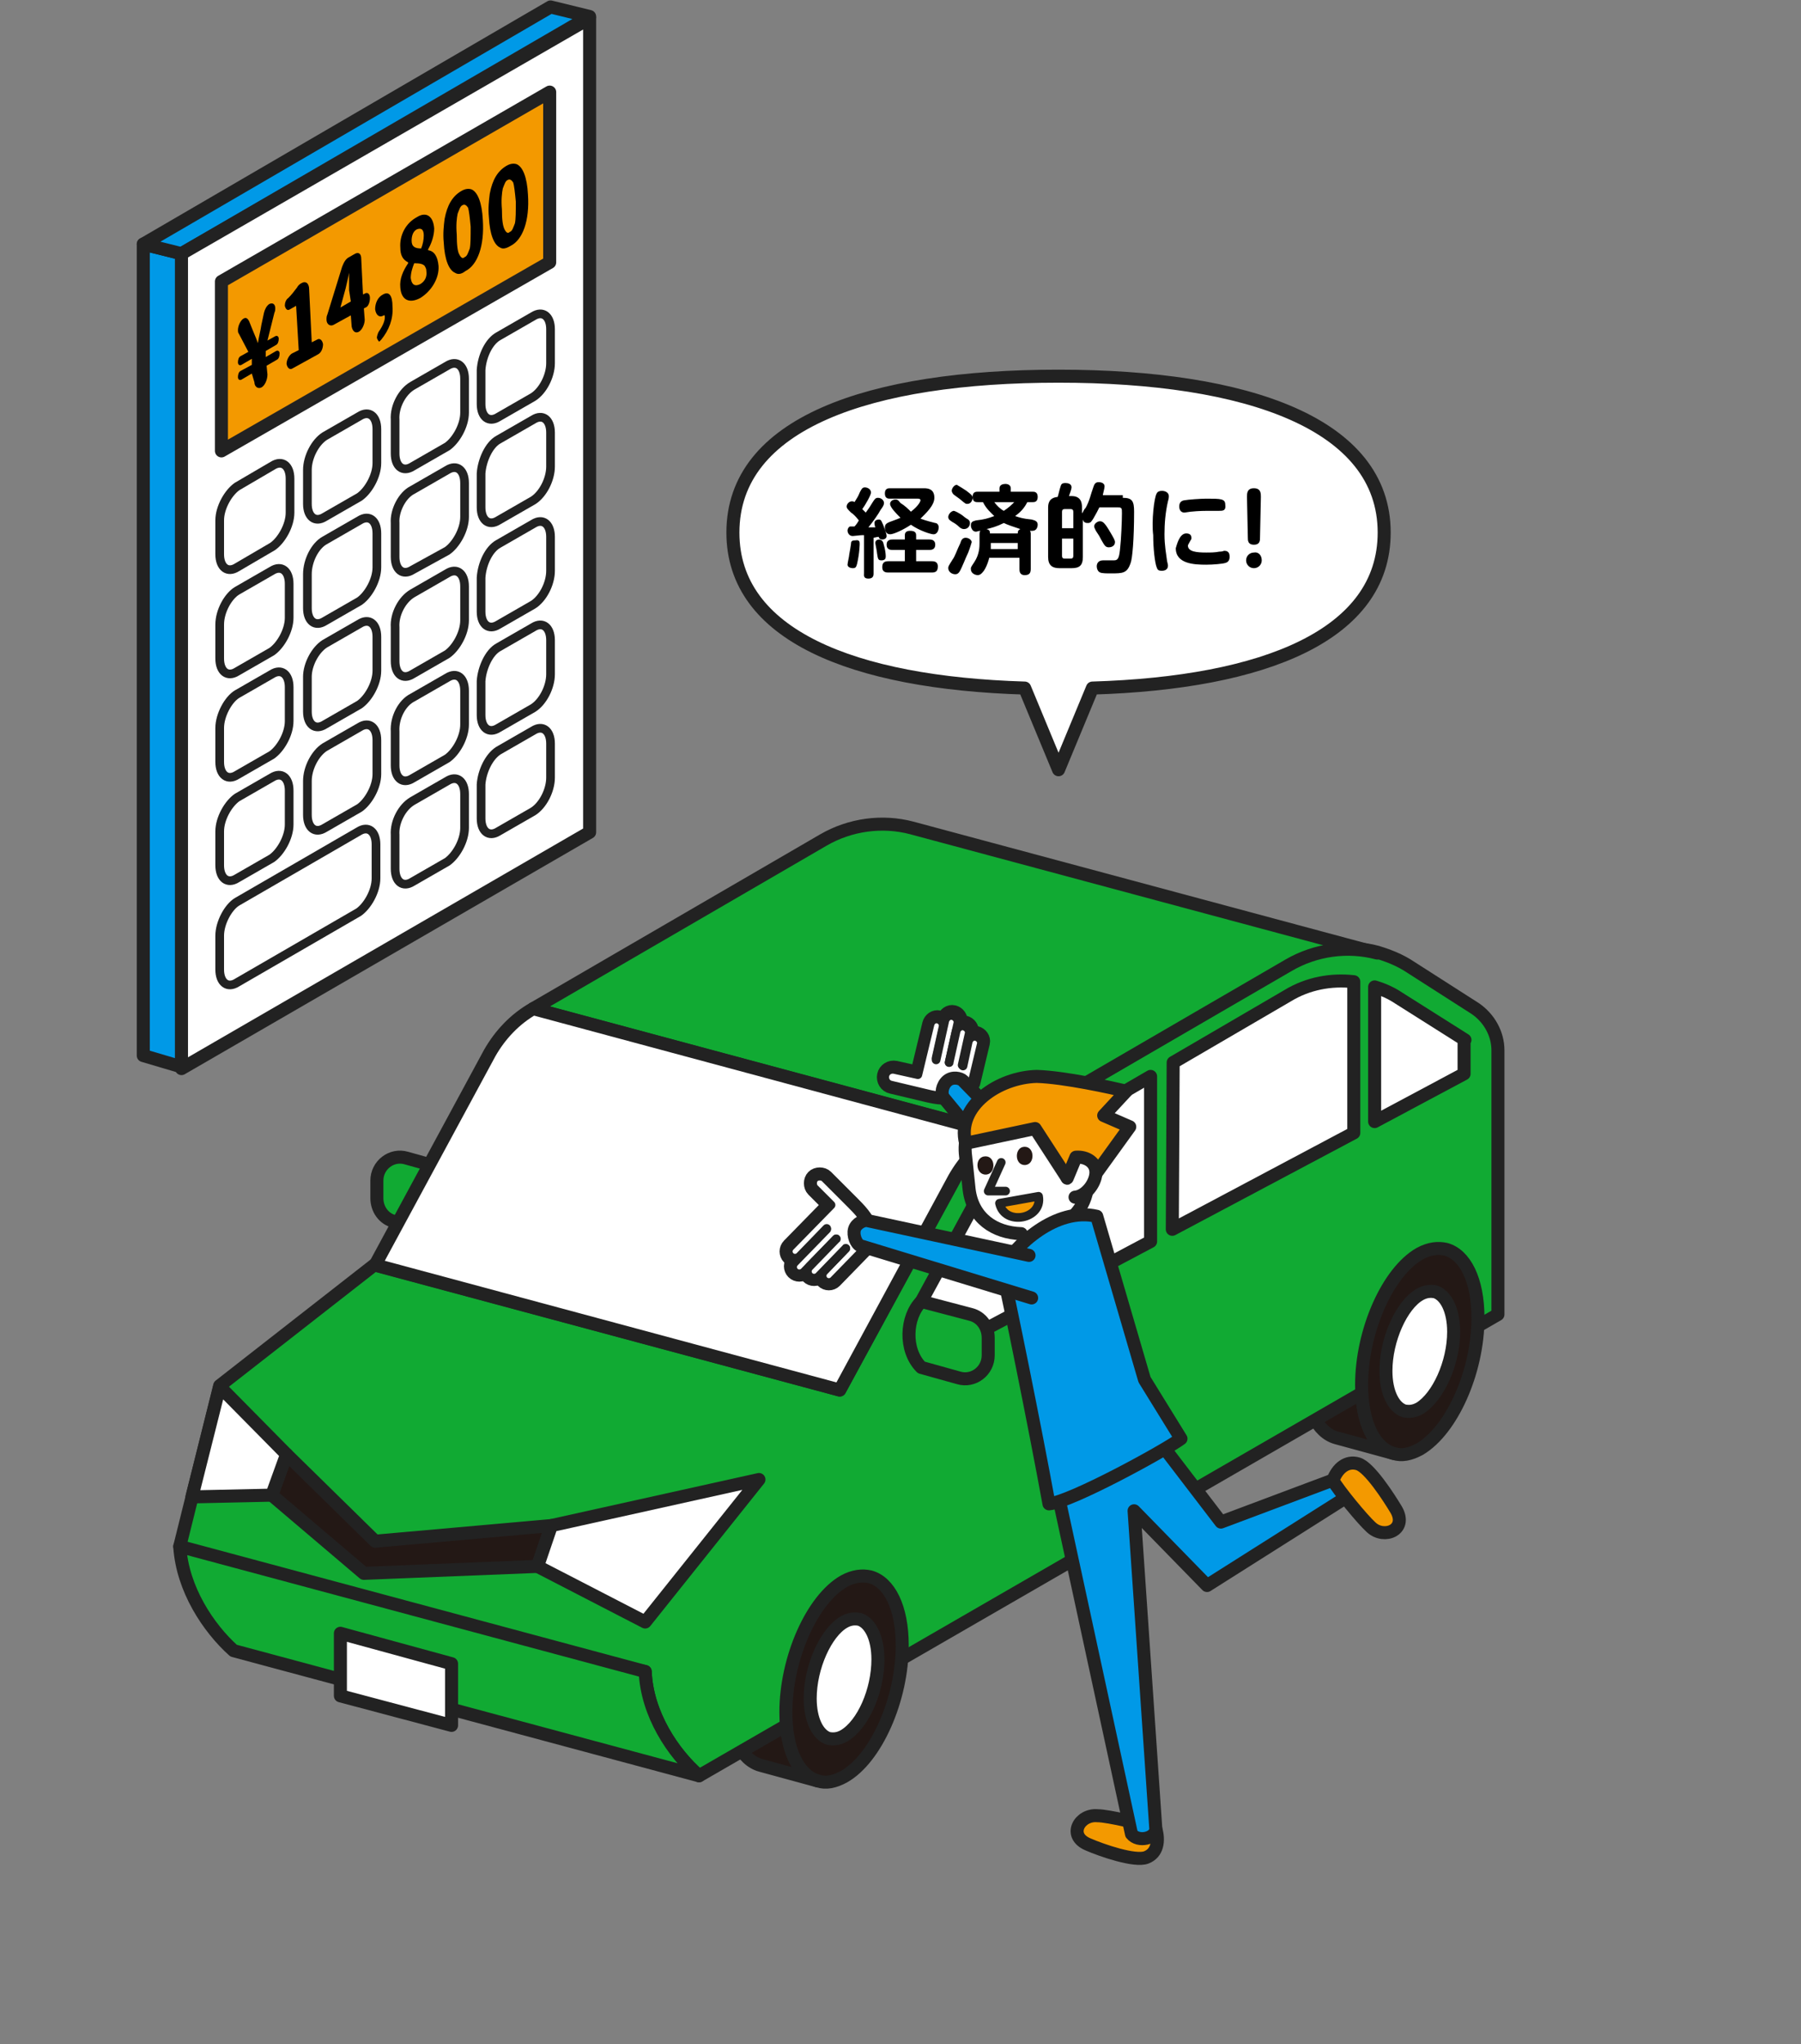
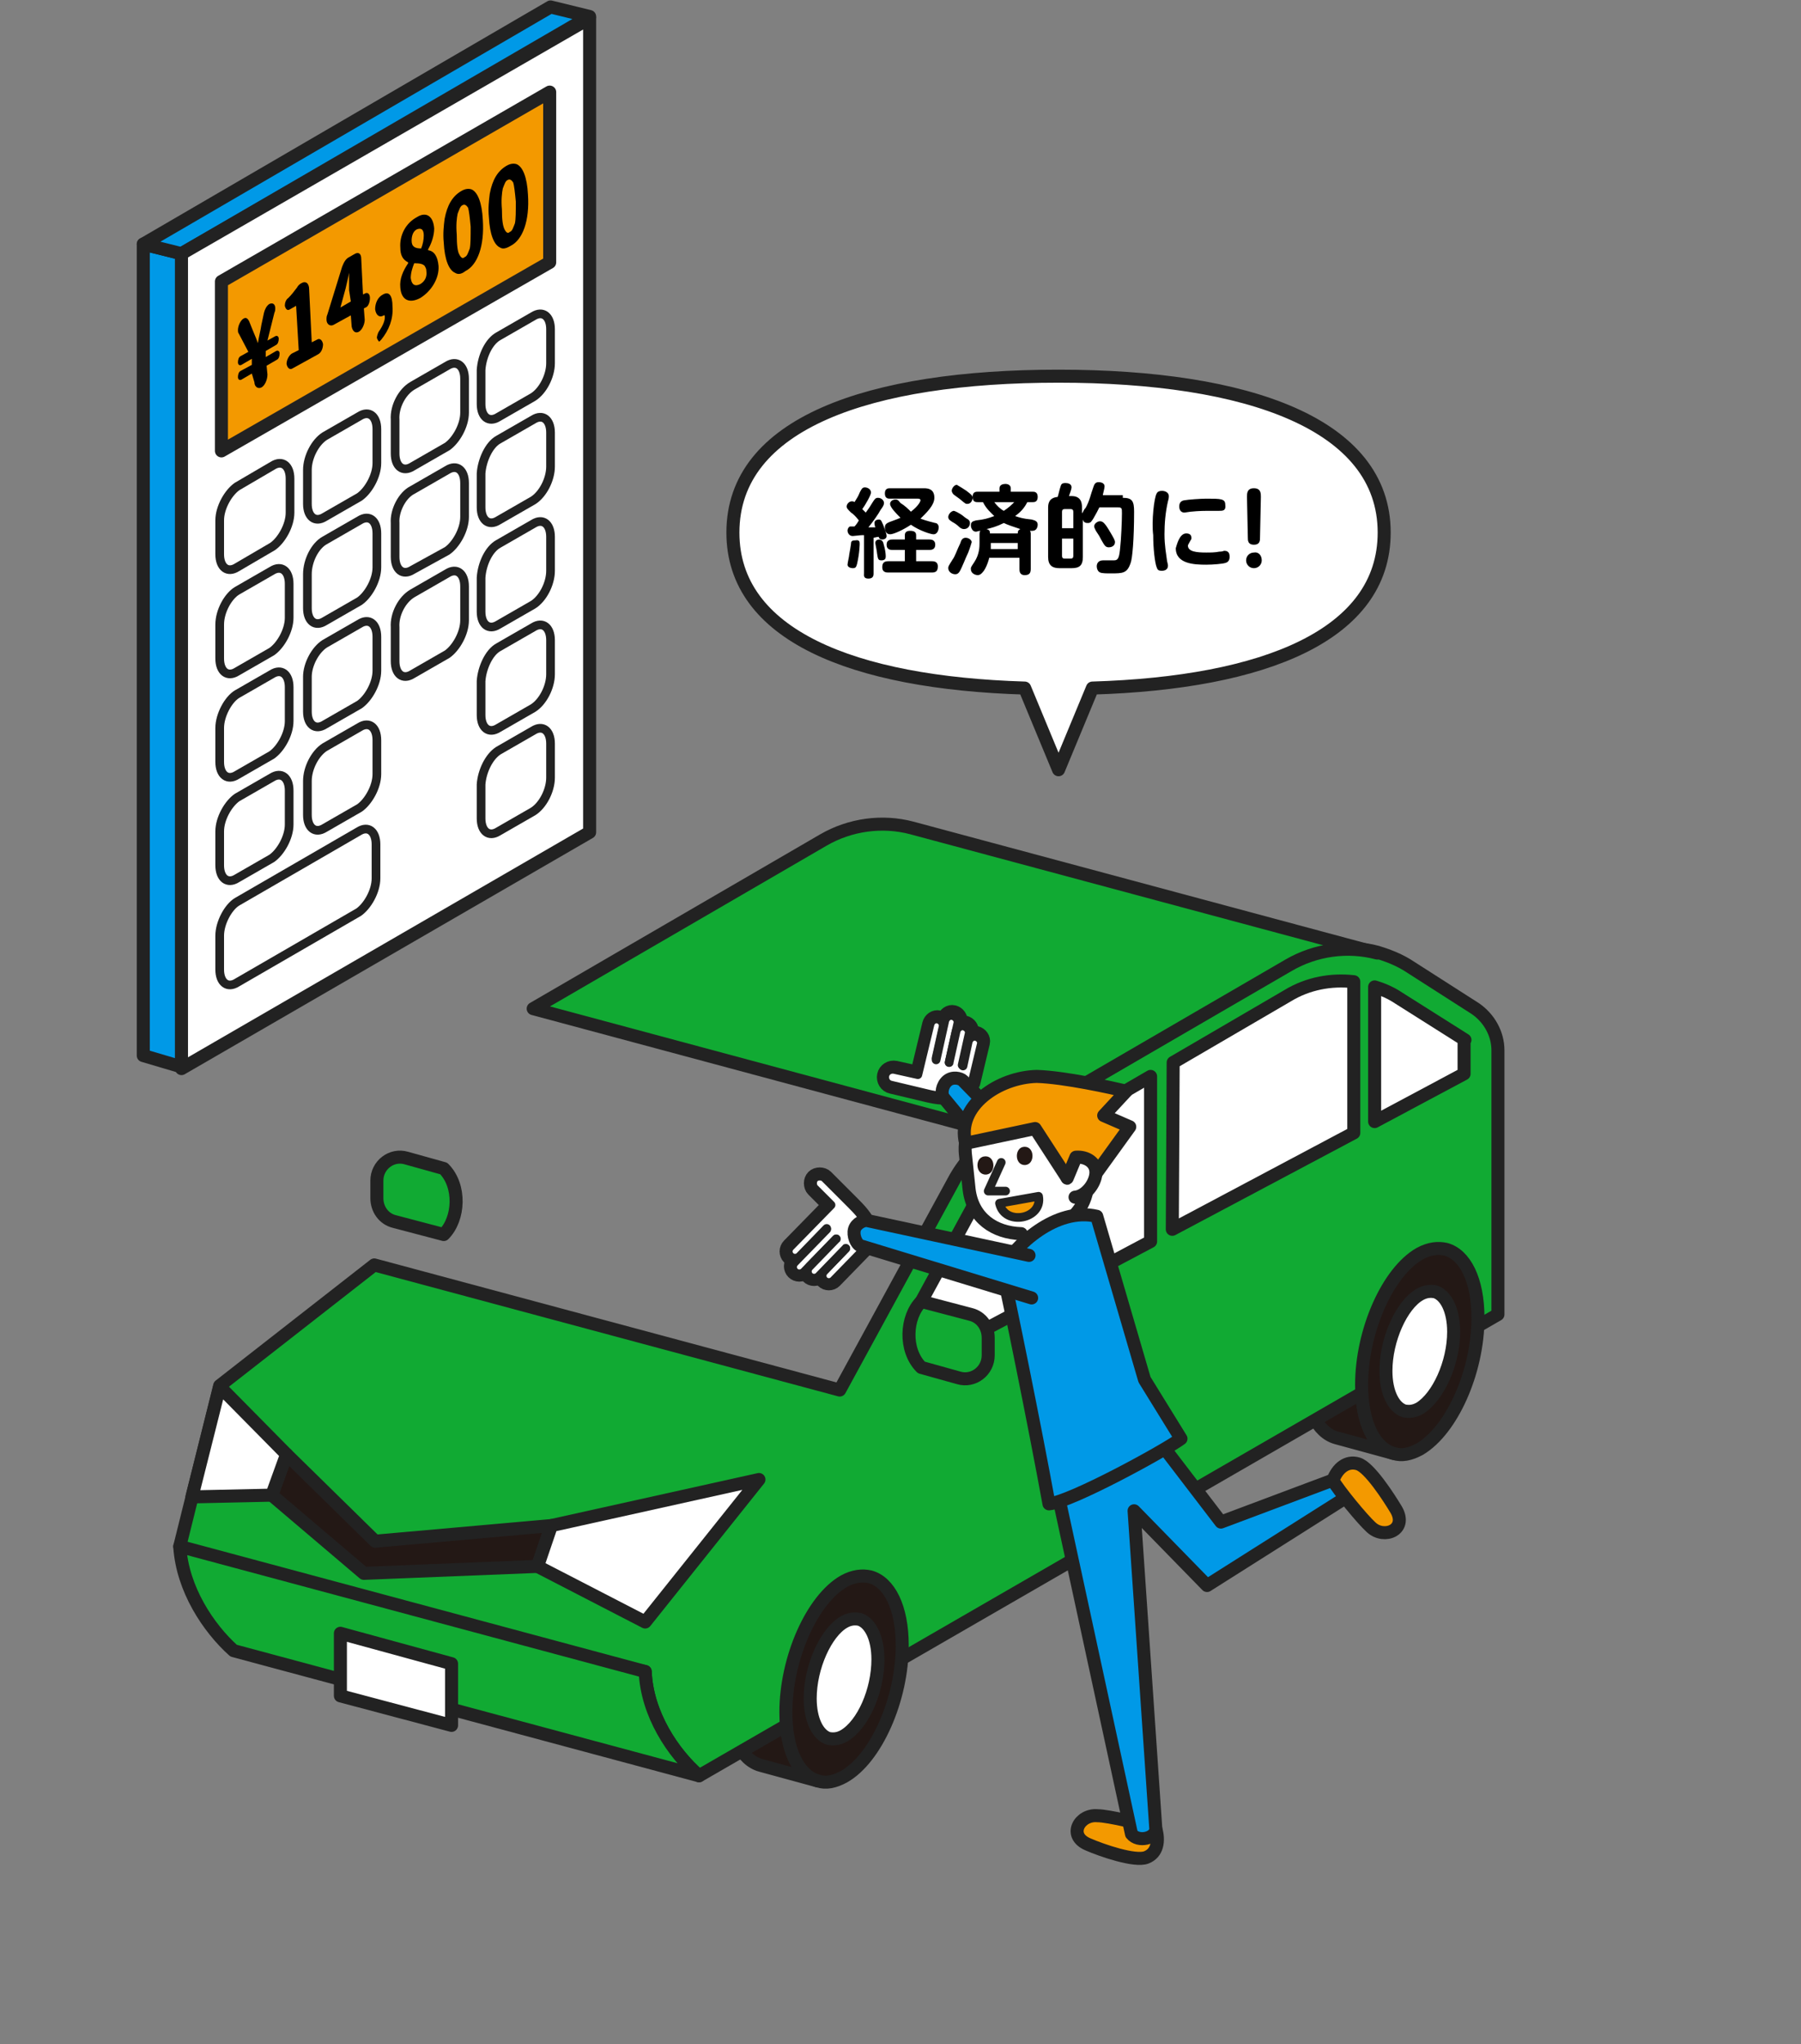
<svg xmlns="http://www.w3.org/2000/svg" version="1.1" id="レイヤー_1" x="0px" y="0px" viewBox="0 0 207.4 235.3" style="enable-background:new 0 0 207.4 235.3;" xml:space="preserve">
  <rect x="0" y="0" width="207.4" height="235.3" fill="#808080" stroke="none" />
  <style type="text/css">
	.st0{fill:#FFFFFF;stroke:#222222;stroke-width:1.5;stroke-linecap:round;stroke-linejoin:round;stroke-miterlimit:10;}
	.st1{fill:#11AA33;stroke:#222222;stroke-width:1.5;stroke-linecap:round;stroke-linejoin:round;stroke-miterlimit:10;}
	.st2{fill:#231815;stroke:#222222;stroke-width:1.5;stroke-linecap:round;stroke-linejoin:round;stroke-miterlimit:10;}
	.st3{fill:#FFFFFF;stroke:#222222;stroke-width:2;stroke-linecap:round;stroke-linejoin:round;stroke-miterlimit:10;}
	.st4{fill:#FFFFFF;stroke:#222222;stroke-linecap:round;stroke-linejoin:round;stroke-miterlimit:10;}
	.st5{fill:#0099E7;stroke:#222222;stroke-width:1.5;stroke-linecap:round;stroke-linejoin:round;stroke-miterlimit:10;}
	.st6{fill:#F39900;stroke:#222222;stroke-width:1.5;stroke-linecap:round;stroke-linejoin:round;stroke-miterlimit:10;}
	.st7{fill:none;stroke:#222222;stroke-linecap:round;stroke-linejoin:round;stroke-miterlimit:10;}
	.st8{fill:#F39900;stroke:#222222;stroke-linecap:round;stroke-linejoin:round;stroke-miterlimit:10;}
	.st9{fill:#231815;}
	.st10{fill:#FFFFFF;stroke:#222222;stroke-width:1.5;stroke-linejoin:round;stroke-miterlimit:10;}
	.st11{fill:#F39900;stroke:#222222;stroke-width:1.5;stroke-linejoin:round;stroke-miterlimit:10;}
	.st12{fill:#FFFFFF;stroke:#222222;stroke-linejoin:round;stroke-miterlimit:10;}
</style>
  <g>
    <path class="st0" d="M159.4,61.3c0-12.5-15.7-18-37.5-18s-37.5,5.4-37.5,18c0,11.8,13.8,17.3,33.6,17.9l3.9,9.4l3.9-9.4   C145.6,78.6,159.4,73.1,159.4,61.3z" />
  </g>
  <path class="st1" d="M45.4,140.6l5.7,1.5c1.8-1.8,2-5.6,0-7.6l-4.3-1.2c-1.7-0.5-3.4,0.8-3.4,2.6v2  C43.4,139.2,44.2,140.3,45.4,140.6z" />
  <path class="st2" d="M93.6,179.7c-0.9-0.2-1.9-0.1-3,0.5c-3.7,2.1-6.7,8.9-6.7,15.1c0,4.4,1.5,7.3,3.7,7.9l6.6,1.8  c-2.2-0.6-3.7-3.5-3.7-7.9c0-6.2,3-13,6.7-15.1c1.1-0.6,2.1-0.8,3-0.5L93.6,179.7z" />
  <path class="st2" d="M159.9,142c-0.9-0.2-1.9-0.1-3,0.5c-3.7,2.1-6.7,8.9-6.7,15.1c0,4.4,1.5,7.3,3.7,7.9l6.6,1.8  c-2.2-0.6-3.7-3.5-3.7-7.9c0-6.2,3-13,6.7-15.1c1.1-0.6,2.1-0.8,3-0.5L159.9,142z" />
  <path class="st1" d="M172.5,120.9c0-1.9-1-3.7-2.6-4.8l-7.5-4.8c-1.2-0.8-2.5-1.3-3.8-1.7c-3.4-0.9-7.1-0.4-10.2,1.4L115,130.5  c-2.1,1.2-3.8,3-5,5.1L96.7,160l-53.6-14.4l-17.8,13.9L20.7,178l21.2,8.8l32.4,5.6c0.2,4.9,3.2,9.4,6.2,12l92-53.1V120.9z" />
  <path class="st1" d="M74.3,192.4c0.2,4.9,3.2,9.4,6.2,12L26.9,190c-2.9-2.6-5.9-7.1-6.2-12L74.3,192.4z" />
  <g>
    <polygon class="st2" points="33,167.4 31.3,172.1 41.9,181.1 61.9,180.3 63.5,175.6 43.2,177.4  " />
  </g>
  <path class="st2" d="M103.9,189.4c0-4.4-1.5-7.3-3.7-7.9c-0.9-0.2-1.9-0.1-3,0.5c-3.7,2.1-6.7,8.9-6.7,15.1c0,4.4,1.5,7.3,3.7,7.9  c0.9,0.3,1.9,0.1,3-0.5C100.9,202.4,103.9,195.6,103.9,189.4z" />
  <path class="st0" d="M101.1,191c0-2.5-0.9-4.2-2.1-4.6c-0.5-0.1-1.1-0.1-1.8,0.3c-2.1,1.2-3.9,5.2-3.9,8.8c0,2.5,0.9,4.2,2.1,4.6  c0.5,0.1,1.1,0.1,1.8-0.3C99.4,198.5,101.1,194.6,101.1,191z" />
  <path class="st2" d="M170.2,151.7c0-4.4-1.5-7.3-3.7-7.9c-0.9-0.2-1.9-0.1-3,0.5c-3.7,2.1-6.7,8.9-6.7,15.1c0,4.4,1.5,7.3,3.7,7.9  c0.9,0.3,1.9,0.1,3-0.5C167.2,164.6,170.2,157.9,170.2,151.7z" />
  <path class="st0" d="M167.4,153.3c0-2.5-0.9-4.2-2.1-4.6c-0.5-0.1-1.1-0.1-1.8,0.3c-2.1,1.2-3.9,5.2-3.9,8.8c0,2.5,0.9,4.2,2.1,4.6  c0.5,0.1,1.1,0.1,1.8-0.3C165.6,160.8,167.4,156.9,167.4,153.3z" />
  <path class="st1" d="M115,130.5l33.4-19.4c3.1-1.8,6.8-2.3,10.2-1.4L105,95.3c-3.4-0.9-7.1-0.4-10.2,1.4l-33.4,19.4L115,130.5z" />
-   <path class="st0" d="M61.4,116.1c-2.1,1.2-3.8,3-5,5.1l-13.2,24.4L96.7,160l13.2-24.4c1.2-2.1,2.9-3.9,5-5.1L61.4,116.1z" />
  <polygon class="st0" points="22.1,172.3 31.3,172.1 33,167.4 25.3,159.6 " />
  <polygon class="st0" points="52,198.6 39.2,195.2 39.2,188 52,191.5 " />
  <polygon class="st0" points="63.5,175.6 61.9,180.3 74.3,186.7 87.4,170.3 " />
  <path class="st0" d="M135,141.5l20.9-11.1V113c-2.6-0.3-5.3,0.2-7.6,1.6l-13.2,7.7L135,141.5L135,141.5z" />
  <path class="st0" d="M168.7,119.7l-7.6-4.8c-0.9-0.6-1.8-1-2.8-1.3v15.5l10.3-5.5v-3.9C168.6,119.7,168.7,119.7,168.7,119.7z" />
  <path class="st0" d="M117.5,132.6c-1.9,1.1-3.5,2.8-4.6,4.7l-6.8,12.5v7.1l26.4-14v-19L117.5,132.6z" />
  <path class="st1" d="M111.8,151.3l-5.7-1.5c-1.8,1.8-2,5.6,0,7.6l4.3,1.2c1.7,0.5,3.4-0.8,3.4-2.6v-2  C113.8,152.7,113,151.6,111.8,151.3z" />
  <g>
    <g>
      <path class="st3" d="M106.9,125.9l-4.2-1c-0.5-0.1-0.8-0.6-0.7-1.1c0.1-0.5,0.6-0.8,1.1-0.7l2.7,0.6l1.4-5.8    c0.1-0.4,0.5-0.7,0.9-0.6s0.7,0.5,0.6,0.9l0.2-0.9c0.1-0.4,0.5-0.7,0.9-0.6s0.7,0.5,0.6,0.9l-0.2,0.9c0.1-0.4,0.5-0.7,0.9-0.6    s0.7,0.5,0.6,0.9l-0.2,0.9c0.1-0.4,0.5-0.7,0.9-0.6s0.7,0.5,0.6,0.9l-1.1,4.6l-1.8,1.2C109.3,126.4,107.8,126.1,106.9,125.9z" />
      <path class="st4" d="M110.9,122.7l0.6-2.8c0.1-0.4,0.5-0.7,0.9-0.6s0.7,0.5,0.6,0.9l-1.1,4.6l-1.8,1.2c-0.9,0.4-2.5,0.1-3.3-0.1    l-4.2-1c-0.5-0.1-0.8-0.6-0.7-1.1s0.6-0.8,1.1-0.7l2.7,0.6l1.4-5.8c0.1-0.4,0.5-0.7,0.9-0.6s0.7,0.5,0.6,0.9l-0.8,3.6" />
      <path class="st4" d="M107.8,122l1-4.5c0.1-0.4,0.5-0.7,0.9-0.6s0.7,0.5,0.6,0.9l-1,4.5" />
      <path class="st4" d="M109.3,122.3l0.8-3.6c0.1-0.4,0.5-0.7,0.9-0.6s0.7,0.5,0.6,0.9l-0.8,3.6" />
    </g>
    <path class="st5" d="M124.2,138l-13.3-13.6c-0.3-0.3-1.2-0.5-1.8,0c-0.6,0.5-0.8,1.5-0.4,2l13.1,15.9" />
    <path class="st6" d="M133.1,210.5c0.4,1.4,0.2,2.8-1.1,3.3s-5.1-0.8-6.7-1.5c-2.4-1-1-3.5,1.1-3.3C127.6,209,131.9,210,133.1,210.5   z" />
    <path class="st5" d="M140.6,175.2l-9.8-12.8l-9.2,8.5l8.7,40.2c0.8,1,2.8,0.5,2.8-0.6l-2.5-36.6l8.4,8.6l16.6-10.5l-2.2-1.6   L140.6,175.2z" />
    <path class="st6" d="M153.5,170.4c0.5-1.4,1.6-2.3,2.9-1.9c1.3,0.4,3.5,3.8,4.4,5.3c1.3,2.3-1.4,3.4-2.9,2   C156.9,174.9,154.1,171.5,153.5,170.4z" />
    <path class="st0" d="M122.4,140.9c1.9-1.1,3.1-3.1,2.8-5.6l-0.4-3.8c-0.4-3.8-3.7-5.5-7.5-5.1s-6.6,2.9-6.1,6.7l0.4,3.8   c0.4,3.3,2.9,5,6,5.1l1.4,2.2l4.2-1.9L122.4,140.9z" />
    <polyline class="st7" points="115.3,133.8 113.8,137.1 115.8,137.1  " />
    <path class="st8" d="M115.1,138.5l4.5-0.8C120.1,140.3,115.7,141.2,115.1,138.5z" />
    <path class="st9" d="M118,132c1.2,0,1.2,2.1,0,2.1S116.8,132,118,132z" />
    <path class="st9" d="M113.5,133.1c1.2,0,1.2,2.1,0,2.1S112.2,133.1,113.5,133.1z" />
    <path class="st6" d="M126.2,135.1l3.9-5.4l-3-1.3l2.6-2.8c-1.7-0.4-7.1-1.6-10.3-1.7c-4.4,0.1-9.3,3.4-8.2,7.7l8-1.7l3.7,5.7   L126.2,135.1z" />
    <path class="st0" d="M123.8,137.8c1.2-0.1,2.3-1.5,2.4-2.7c0.1-1.3-1.1-2-2.3-1.9l-1,2.4" />
    <path class="st5" d="M115.4,146.1c1.4-2.7,6.2-7.2,10.9-6.1l5.5,18.8l4.2,6.8c-1.9,1.4-12.7,7.3-15.2,7.5   C119.2,164.3,116.1,149.1,115.4,146.1z" />
    <g>
      <path class="st3" d="M98,138.6l-3-3c-0.3-0.3-0.9-0.3-1.2,0c-0.3,0.3-0.3,0.9,0,1.2l1.9,1.9l-4.7,4.8c-0.3,0.3-0.3,0.8,0,1.1    s0.8,0.3,1.1,0l-0.6,0.6c-0.3,0.3-0.3,0.8,0,1.1s0.8,0.3,1.1,0l0.6-0.6c-0.3,0.3-0.3,0.8,0,1.1s0.8,0.3,1.1,0l0.6-0.6    c-0.3,0.3-0.3,0.8,0,1.1s0.8,0.3,1.1,0l3.8-3.9l0.1-2.1C99.8,140.4,98.7,139.3,98,138.6z" />
      <path class="st4" d="M97.4,143.7l-2.5,2.6c-0.3,0.3-0.3,0.8,0,1.1s0.8,0.3,1.1,0l3.8-3.9l0.1-2.1c-0.1-1-1.2-2.1-1.9-2.8l-3-3    c-0.3-0.3-0.9-0.3-1.2,0s-0.3,0.9,0,1.2l1.9,1.9l-4.7,4.8c-0.3,0.3-0.3,0.8,0,1.1s0.8,0.3,1.1,0l3.1-3.2" />
      <path class="st4" d="M95.2,141.5l-3.7,3.8c-0.3,0.3-0.3,0.8,0,1.1s0.8,0.3,1.1,0l3.7-3.8" />
      <path class="st4" d="M96.3,142.6l-3.1,3.2c-0.3,0.3-0.3,0.8,0,1.1s0.8,0.3,1.1,0l3.1-3.2" />
    </g>
    <path class="st5" d="M118.5,144.5l-18.6-4c-0.4-0.1-1.3,0.3-1.5,1s0.2,1.7,0.7,1.9l19.7,6" />
  </g>
  <polygon class="st5" points="16.5,28.1 16.5,121.5 20.9,122.8 20.9,29.2 " />
  <polygon class="st5" points="16.5,28.1 63.4,0.8 67.9,1.9 20.9,29.2 " />
  <polygon class="st10" points="67.9,2.1 20.9,29.2 20.9,123 67.9,95.8 " />
  <polygon class="st11" points="63.3,10.6 25.5,32.4 25.5,51.9 63.3,30.2 " />
  <g>
    <path class="st12" d="M27.3,56l4.1-2.4c1.1-0.7,2,0,2,1.5V59c0,1.5-1,3.2-2,3.9l-4.1,2.4c-1.1,0.7-2,0-2-1.5v-3.9   C25.3,58.4,26.3,56.7,27.3,56z" />
    <path class="st12" d="M37.4,50.2l4-2.3c1.1-0.7,2,0,2,1.5v3.9c0,1.5-1,3.2-2,3.9l-4,2.3c-1.1,0.7-2,0-2-1.5v-3.9   C35.4,52.6,36.3,50.9,37.4,50.2z" />
    <path class="st12" d="M47.5,44.4l4-2.3c1.1-0.7,2,0,2,1.5v3.9c0,1.5-1,3.2-2,3.9l-4,2.3c-1.1,0.7-2,0-2-1.5v-3.9   C45.4,46.8,46.3,45.1,47.5,44.4z" />
    <path class="st12" d="M57.4,38.7l4-2.3c1.1-0.7,2,0,2,1.5v3.9c0,1.5-0.9,3.2-2,3.9l-4,2.3c-1.1,0.7-2,0-2-1.5v-3.9   C55.5,41,56.3,39.3,57.4,38.7z" />
    <path class="st12" d="M27.3,68l4-2.3c1.1-0.7,2,0,2,1.5v3.9c0,1.5-1,3.2-2,3.9l-4,2.3c-1.1,0.7-2,0-2-1.5v-3.9   C25.3,70.3,26.3,68.6,27.3,68z" />
    <path class="st12" d="M37.4,62.2l4-2.3c1.1-0.7,2,0,2,1.5v3.9c0,1.5-1,3.2-2,3.9l-4,2.3c-1.1,0.7-2,0-2-1.5v-3.9   C35.4,64.5,36.3,62.8,37.4,62.2z" />
    <path class="st12" d="M47.5,56.4l4-2.3c1.1-0.7,2,0,2,1.5v3.9c0,1.5-1,3.2-2,3.9l-4,2.2c-1.1,0.7-2,0-2-1.5v-3.9   C45.4,58.8,46.3,57,47.5,56.4z" />
    <path class="st12" d="M57.4,50.6l4-2.3c1.1-0.7,2,0,2,1.5v3.9c0,1.5-0.9,3.2-2,3.9l-4,2.3c-1.1,0.7-2,0-2-1.5v-3.9   C55.5,53,56.3,51.2,57.4,50.6z" />
    <path class="st12" d="M27.3,79.9l4-2.3c1.1-0.7,2,0,2,1.5V83c0,1.5-1,3.2-2,3.9l-4,2.3c-1.1,0.7-2,0-2-1.5v-3.9   C25.3,82.3,26.3,80.5,27.3,79.9z" />
    <path class="st12" d="M37.4,74.1l4-2.3c1.1-0.7,2,0,2,1.5v3.9c0,1.5-1,3.2-2,3.9l-4,2.3c-1.1,0.7-2,0-2-1.5v-4   C35.4,76.5,36.3,74.8,37.4,74.1z" />
    <path class="st12" d="M47.5,68.3l4-2.3c1.1-0.7,2,0,2,1.5v3.9c0,1.5-1,3.2-2,3.9l-4,2.3c-1.1,0.7-2,0-2-1.5v-3.9   C45.4,70.7,46.3,69,47.5,68.3z" />
    <path class="st12" d="M57.4,62.6l4-2.3c1.1-0.7,2,0,2,1.5v3.9c0,1.5-0.9,3.2-2,3.9l-4,2.3c-1.1,0.7-2,0-2-1.5v-3.9   C55.5,64.9,56.3,63.2,57.4,62.6z" />
    <path class="st12" d="M27.3,91.8l4-2.3c1.1-0.7,2,0,2,1.5v3.9c0,1.5-1,3.2-2,3.9l-4,2.3c-1.1,0.7-2,0-2-1.5v-3.9   C25.3,94.2,26.3,92.5,27.3,91.8z" />
    <path class="st12" d="M37.4,86l4-2.3c1.1-0.7,2,0,2,1.5v3.9c0,1.5-1,3.2-2,3.9l-4,2.3c-1.1,0.7-2,0-2-1.5v-3.9   C35.4,88.4,36.3,86.7,37.4,86z" />
-     <path class="st12" d="M47.5,80.3l4-2.3c1.1-0.7,2,0,2,1.5v3.9c0,1.5-1,3.2-2,3.9l-4,2.3c-1.1,0.7-2,0-2-1.5v-3.9   C45.4,82.6,46.3,80.9,47.5,80.3z" />
    <path class="st12" d="M57.4,74.5l4-2.3c1.1-0.7,2,0,2,1.5v3.9c0,1.5-0.9,3.2-2,3.9l-4,2.3c-1.1,0.7-2,0-2-1.5v-3.9   C55.5,76.9,56.3,75.1,57.4,74.5z" />
    <path class="st12" d="M27.3,103.8l14-8.1c1.1-0.7,2,0,2,1.5v3.9c0,1.5-1,3.2-2,3.9l-14,8.1c-1.1,0.7-2,0-2-1.5v-3.9   C25.3,106.2,26.3,104.4,27.3,103.8z" />
-     <path class="st12" d="M47.5,92.2l4-2.3c1.1-0.7,2,0,2,1.5v3.9c0,1.5-1,3.2-2,3.9l-4,2.3c-1.1,0.7-2,0-2-1.5v-3.9   C45.4,94.6,46.3,92.9,47.5,92.2z" />
    <path class="st12" d="M57.4,86.4l4-2.3c1.1-0.7,2,0,2,1.5v3.9c0,1.5-0.9,3.2-2,3.9l-4,2.3c-1.1,0.7-2,0-2-1.5v-3.9   C55.5,88.8,56.3,87.1,57.4,86.4z" />
  </g>
  <g>
    <path class="st9" d="M59.1-41.7l-1.3,0.8c-1.2,0.7-2.2,2.6-2.2,4.2v6.5c0,1.6,1,2.4,2.2,1.6l1.3-0.8c1.2-0.7,2.2-2.6,2.2-4.2v-6.5   C61.2-41.6,60.2-42.4,59.1-41.7z M59.7-32.8c0,0.6-0.4,1.2-0.8,1.4l-1.3,0.8c-0.4,0.3-0.8,0-0.8-0.6v-6.5c0-0.6,0.4-1.2,0.8-1.4   l1.3-0.8c0.4-0.3,0.8,0,0.8,0.6V-32.8z" />
-     <path class="st9" d="M52.5-37.9l-1.3,0.8C49.9-36.5,49-34.6,49-33v6.5c0,1.6,1,2.4,2.2,1.6l1.3-0.8c1.2-0.7,2.2-2.6,2.2-4.2v-6.5   C54.7-37.9,53.7-38.7,52.5-37.9z M53.3-29.1c0,0.6-0.4,1.2-0.8,1.4l-1.3,0.9c-0.4,0.3-0.8,0-0.8-0.6v-6.5c0-0.6,0.4-1.2,0.8-1.4   l1.3-0.8c0.4-0.3,0.8,0,0.8,0.6V-29.1z" />
    <path class="st9" d="M46-34.2l-1.3,0.7c-1.1,0.7-2.2,2.6-2.2,4.2v0.8c0,0.8,0.2,1.3,0.6,1.6c-0.4,0.8-0.6,1.5-0.6,2.3v1.8   c0,1.6,1,2.4,2.2,1.6L46-22c1.2-0.7,2.2-2.6,2.2-4.2V-28c0-0.8-0.2-1.3-0.6-1.6c0.4-0.8,0.6-1.5,0.6-2.3v-0.8   C48.2-34.2,47.3-34.9,46-34.2z M44-30.2c0-0.6,0.4-1.2,0.8-1.4l1.3-0.8c0.4-0.3,0.8,0,0.8,0.6v0.8c0,0.6-0.4,1.2-0.8,1.4l-1.3,0.8   c-0.4,0.3-0.8,0-0.8-0.6V-30.2z M46.8-25.3c0,0.6-0.4,1.2-0.8,1.4l-1.3,0.8c-0.4,0.3-0.8,0-0.8-0.6v-1.8c0-0.6,0.4-1.2,0.8-1.4   l1.3-0.8c0.4-0.3,0.8,0,0.8,0.6V-25.3z" />
    <path class="st9" d="M38.1-29.6l-1.3,0.8c-1.2,0.7-2.2,2.6-2.2,4.2v2.1c0,1.6,1,2.4,2.2,1.6l1.3-0.8c0.3-0.2,0.5-0.4,0.8-0.7v1.3   c0,0.7-0.4,1.4-0.9,1.7l-1.2,0.7c-0.4,0.3-0.8,0-0.8-0.6v-0.2l-1.5,1v0.2c0,1.6,1,2.4,2.2,1.6l1.2-0.7c1.2-0.8,2.3-2.7,2.3-4.4   v-4.1v-0.2v-2.1C40.2-29.6,39.2-30.3,38.1-29.6z M38.8-24.9c0,0.6-0.4,1.2-0.8,1.4l-1.3,0.8c-0.4,0.3-0.8,0-0.8-0.6v-2.2   c0-0.6,0.4-1.2,0.8-1.4l1.3-0.8c0.4-0.3,0.8,0,0.8,0.6V-24.9L38.8-24.9z" />
    <polygon class="st9" points="32.1,-25.7 30.6,-21 29,-23.9 27.8,-22.3 29.4,-19.2 27.9,-18.4 27.9,-16.5 29.9,-17.6 29.9,-16.8    27.9,-15.5 27.9,-13.6 29.9,-14.9 29.9,-12.9 31.3,-13.6 31.3,-15.6 33.2,-16.8 33.2,-18.7 31.3,-17.5 31.3,-18.4 33.2,-19.5    33.2,-21.4 31.7,-20.6 33.3,-25.5  " />
    <polygon class="st9" points="40.6,-18.3 42.1,-19.1 42.1,-21.7 40.6,-20.9  " />
  </g>
  <g>
    <path d="M99.3,61.6c-0.2,0-1,0.1-1.1,0.1c-0.5,0-0.6-0.5-0.6-0.6c0-0.3,0.2-0.5,0.3-0.5c0.1,0,0.1,0,0.5,0c0.2-0.2,0.4-0.5,0.5-0.7   c-0.3-0.4-0.7-0.8-0.9-0.9c-0.4-0.4-0.5-0.5-0.5-0.7c0-0.3,0.3-0.6,0.6-0.6c0.1,0,0.2,0,0.3,0.1c0.3-0.5,0.4-0.6,0.6-1.1   c0.2-0.4,0.3-0.6,0.6-0.6c0.3,0,0.7,0.2,0.7,0.6c0,0.3-0.7,1.5-1,1.9c0.1,0.1,0.2,0.2,0.4,0.4c0.3-0.4,0.5-0.7,0.8-1.2   c0.2-0.3,0.3-0.5,0.6-0.5c0.4,0,0.7,0.3,0.7,0.6c0,0.2-0.1,0.4-0.4,0.8c-0.2,0.4-0.9,1.4-1.4,2c0.6,0,0.6,0,0.8,0   c-0.1-0.3-0.1-0.4-0.1-0.5c0-0.3,0.3-0.4,0.5-0.4c0.3,0,0.3,0.2,0.5,0.6c0.1,0.3,0.4,1,0.4,1.3s-0.3,0.4-0.5,0.4   c-0.3,0-0.4-0.2-0.4-0.3c-0.1,0-0.2,0-0.6,0.1V66c0,0.2,0,0.6-0.6,0.6s-0.5-0.4-0.5-0.6v-4.4H99.3z M99,62.6c0,0,0,1-0.3,2.3   c-0.1,0.3-0.1,0.5-0.5,0.5c-0.2,0-0.6-0.1-0.6-0.4c0-0.2,0.2-1,0.2-1.2c0.1-0.5,0.1-0.6,0.2-1.2c0-0.3,0.1-0.4,0.5-0.4   C99,62.1,99,62.4,99,62.6z M101.8,62.8c0.1,0.3,0.2,0.9,0.2,1.2c0,0.2,0,0.5-0.5,0.5c-0.4,0-0.4-0.2-0.5-0.8c0-0.2-0.2-1.1-0.2-1.2   c0-0.4,0.4-0.4,0.5-0.4C101.6,62.2,101.7,62.3,101.8,62.8z M105.5,64.6h1.8c0.2,0,0.7,0,0.7,0.6s-0.3,0.7-0.7,0.7h-5   c-0.2,0-0.7,0-0.7-0.6c0-0.5,0.2-0.7,0.7-0.7h1.9v-1.3h-1.4c-0.2,0-0.7,0-0.7-0.6s0.5-0.6,0.7-0.6h1.4v-0.5c0-0.4,0.3-0.5,0.6-0.5   c0.4,0,0.7,0.1,0.7,0.5v0.5h1.5c0.2,0,0.7,0,0.7,0.6s-0.5,0.6-0.7,0.6h-1.5V64.6z M104.9,58.9c0.9-0.7,1.1-1.2,1.1-1.3   c0-0.2-0.2-0.2-0.3-0.2h-3.2c-0.2,0-0.6,0-0.6-0.6s0.4-0.6,0.6-0.6h3.9c0.5,0,1.2,0.1,1.2,1.1c0,0.9-1,1.8-1.6,2.4   c0.3,0.1,0.5,0.2,1.7,0.5c0.2,0,0.4,0.2,0.4,0.5c0,0.2-0.1,0.8-0.6,0.8c-0.3,0-1.6-0.4-2.6-1.1c-0.9,0.6-2,1.1-2.4,1.1   c-0.5,0-0.6-0.5-0.6-0.8c0-0.4,0.3-0.5,0.5-0.6c0.8-0.3,1.1-0.4,1.3-0.5c-0.5-0.5-1.2-1.2-1.2-1.6c0-0.3,0.3-0.5,0.6-0.5   c0.2,0,0.3,0,0.6,0.4C104.2,58.2,104.6,58.6,104.9,58.9z" />
    <path d="M110.8,59.3c0.1,0.1,0.5,0.4,0.7,0.5c0.1,0.1,0.2,0.2,0.2,0.4c0,0.3-0.2,0.7-0.7,0.7c-0.2,0-0.4-0.1-0.6-0.3   s-0.5-0.4-0.7-0.5c-0.3-0.2-0.5-0.3-0.5-0.6c0-0.2,0.2-0.6,0.6-0.7C110,58.8,110.5,59.1,110.8,59.3z M111.5,63.6   c-0.3,0.6-0.7,1.7-1,2.2c-0.2,0.3-0.4,0.3-0.5,0.3c-0.4,0-0.8-0.3-0.8-0.7c0-0.2,0-0.2,0.5-1c0.3-0.4,0.5-1.1,0.9-1.9   c0.1-0.4,0.3-0.6,0.6-0.6c0.4,0,0.7,0.3,0.7,0.5C111.8,62.7,111.8,62.8,111.5,63.6z M111.3,56.5c0.5,0.4,0.7,0.5,0.7,0.8   s-0.2,0.7-0.6,0.7c-0.2,0-0.2,0-0.8-0.5c-0.1-0.1-0.7-0.5-0.8-0.6c-0.1-0.1-0.2-0.3-0.2-0.4c0-0.3,0.3-0.7,0.6-0.7   C110.3,55.9,110.4,55.9,111.3,56.5z M113.9,64.3c-0.2,0.7-0.4,1.1-0.6,1.4c-0.3,0.4-0.5,0.5-0.7,0.5c-0.3,0-0.8-0.2-0.8-0.7   c0-0.2,0-0.2,0.4-0.8c0.6-0.9,0.6-1.8,0.6-2.2v-1c0-0.3,0.1-0.4,0.1-0.4c-0.2,0-0.4,0.1-0.5,0.1c-0.5,0-0.6-0.6-0.6-0.7   c0-0.5,0.3-0.5,0.6-0.6c0.9-0.1,1.3-0.2,2.1-0.5c-0.4-0.4-0.9-0.8-1.3-1.6h-0.6c-0.2,0-0.6,0-0.6-0.6s0.4-0.6,0.6-0.6h2.5v-0.4   c0-0.4,0.4-0.5,0.7-0.5c0.2,0,0.6,0.1,0.6,0.5v0.4h2.5c0.2,0,0.6,0,0.6,0.6s-0.4,0.6-0.6,0.6h-0.6c-0.3,0.6-0.7,1.1-1.4,1.6   c0.6,0.2,0.9,0.3,1.9,0.4c0.4,0.1,0.7,0.2,0.7,0.6c0,0.2-0.1,0.7-0.6,0.7c-0.1,0-0.3,0-0.3,0s0.1,0.1,0.1,0.3v4.1   c0,0.5-0.2,0.7-0.7,0.7c-0.6,0-0.6-0.5-0.6-0.7v-1.3h-3.5C113.9,64.2,113.9,64.3,113.9,64.3z M117.2,61.4c0-0.3,0.1-0.4,0.3-0.5   c-0.9-0.3-1.5-0.5-1.9-0.7c-0.8,0.4-1.5,0.6-2,0.7c0.4,0.1,0.4,0.3,0.4,0.5H117.2z M117.2,63.2v-0.7h-3.1c0,0.3,0,0.4,0,0.7H117.2z    M114.5,57.8c0.3,0.4,0.7,0.8,1.1,1c0.6-0.4,0.9-0.7,1.2-1H114.5z" />
    <path d="M129.3,57.3c1.1,0,1.3,0.4,1.3,1.6c0,3.2-0.2,5.4-0.4,5.9c-0.4,1.2-0.9,1.2-2.3,1.2c-0.4,0-1,0-1.2-0.1   c-0.3-0.1-0.4-0.5-0.4-0.7c0-0.1,0-0.4,0.3-0.6c0.2-0.1,0.3-0.1,0.6-0.1h1.1c0.5,0,0.6-0.4,0.7-1.5c0.1-0.8,0.2-3,0.2-3.9   c0-0.6,0-0.7-0.5-0.7h-2.1c-0.2,0.4-0.4,0.8-0.7,1.3c-0.2,0.3-0.3,0.5-0.6,0.5c-0.2,0-0.5,0-0.6-0.4v4.3c0,1-0.4,1.3-1.3,1.3H122   c-0.8,0-1.3-0.3-1.3-1.3v-5.6c0-0.4,0-1.2,1.1-1.3c0.1-0.3,0.2-0.8,0.3-1.1c0.1-0.3,0.1-0.5,0.6-0.5c0.3,0,0.7,0.1,0.7,0.5   c0,0.2-0.2,0.7-0.3,1h0.3c1.1,0,1.2,0.8,1.2,1.3v0.7c0.1-0.1,0.3-0.6,0.4-0.6c0.5-0.9,0.6-1.6,0.9-2.4c0.1-0.3,0.2-0.6,0.6-0.6   c0.1,0,0.7,0,0.7,0.5c0,0.2-0.2,0.9-0.2,1h2.3L129.3,57.3L129.3,57.3z M122.3,60.8h1.3v-1.9c0-0.2-0.1-0.3-0.3-0.3h-0.7   c-0.2,0-0.3,0.1-0.3,0.3V60.8z M123.6,62h-1.3v2c0,0.2,0.1,0.3,0.3,0.3h0.7c0.2,0,0.3-0.1,0.3-0.3V62z M127.7,61   c0.6,1,0.7,1.2,0.7,1.4c0,0.5-0.5,0.6-0.7,0.6c-0.4,0-0.5-0.2-0.9-0.9c-0.2-0.4-0.2-0.4-0.6-1c-0.1-0.2-0.2-0.4-0.2-0.5   c0-0.4,0.5-0.6,0.6-0.6C126.9,60,127.1,60,127.7,61z" />
    <path d="M133.2,56.8c0.1-0.2,0.3-0.3,0.6-0.3c0.4,0,0.8,0.2,0.8,0.6c0,0.1,0,0.3-0.1,0.6c-0.3,1.3-0.4,2.6-0.4,3.8   c0,1.3,0.2,2.3,0.3,3.1c0.1,0.4,0.1,0.4,0.1,0.5c0,0.6-0.6,0.6-0.7,0.6c-0.4,0-0.5-0.1-0.6-0.4c-0.2-0.5-0.4-2.1-0.4-3.7   C132.6,60,132.9,57.3,133.2,56.8z M136.6,61.4c0.3,0,0.6,0.1,0.6,0.5c0,0.1,0,0.2-0.1,0.3c-0.2,0.4-0.3,0.5-0.3,0.6   c0,0.7,1,0.8,2.1,0.8c0.5,0,1,0,1.5-0.1c0.4,0,0.5-0.1,0.6-0.1c0.6,0,0.6,0.5,0.6,0.7c0,0.3-0.1,0.6-0.5,0.7   c-0.3,0.1-1.4,0.2-2.2,0.2c-1.4,0-3.5-0.1-3.5-1.9C135.5,62.8,135.8,61.4,136.6,61.4z M140.4,58.8c-0.2,0-1.1,0-1.3,0   c-0.3,0-1,0-2,0.1c-0.1,0-0.6,0.1-0.7,0.1c-0.4,0-0.6-0.3-0.6-0.7c0-0.3,0.1-0.6,0.5-0.7c0.5-0.1,2-0.2,2.6-0.2   c1.7,0,2.2,0,2.2,0.7C141.2,58.8,140.8,58.8,140.4,58.8z" />
    <path d="M145.3,64.5c0,0.5-0.4,0.9-0.9,0.9s-0.9-0.4-0.9-0.9s0.4-0.9,0.9-0.9C144.9,63.5,145.3,63.9,145.3,64.5z M143.6,57.2   c0-0.4,0-1,0.8-1s0.8,0.6,0.8,1l-0.1,4.7c0,0.3,0,0.8-0.7,0.8s-0.7-0.5-0.7-0.8L143.6,57.2z" />
  </g>
  <g>
    <path d="M27.8,43.7c-0.2,0.1-0.4,0-0.4-0.3c0-0.3,0.1-0.6,0.3-0.7L29,42l0-0.7l-1.2,0.7c-0.2,0.1-0.4,0-0.4-0.3   c0-0.3,0.1-0.6,0.3-0.7l0.9-0.5l-1.1-2.1c-0.1-0.1-0.1-0.3-0.1-0.4c0-0.5,0.3-1.1,0.6-1.3c0.3-0.2,0.5-0.1,0.7,0.3l0.4,1   c0.3,0.7,0.5,1.2,0.6,1.5l0,0c0.1-0.7,0.3-1.4,0.4-2.1l0.3-1.4c0.1-0.4,0.3-0.8,0.6-1c0.4-0.2,0.7,0,0.7,0.5c0,0.1,0,0.3-0.1,0.5   l-0.8,3.2l0.9-0.5c0.2-0.1,0.4,0,0.4,0.3c0,0.3-0.1,0.6-0.3,0.7l-1.2,0.7l0,0.7l1.2-0.7c0.2-0.1,0.4,0,0.4,0.3   c0,0.3-0.1,0.6-0.3,0.7l-1.2,0.7l0.1,1c0,0.6-0.3,1.3-0.7,1.5c-0.4,0.2-0.8-0.1-0.8-0.6L29,43L27.8,43.7z" />
    <path d="M33.6,40.7l0.8-0.4l-0.3-5.1l-0.7,0.4c-0.3,0.2-0.5,0-0.6-0.4c0-0.3,0.1-0.7,0.4-0.9c0.4-0.4,0.7-0.8,1-1.2   c0.1-0.2,0.3-0.4,0.5-0.5c0.5-0.3,0.9,0,0.9,0.7l0.3,6.1l0.6-0.3c0.3-0.2,0.6,0,0.7,0.5c0,0.5-0.2,1-0.6,1.2l-2.9,1.6   c-0.3,0.2-0.6,0-0.7-0.5C33,41.4,33.3,40.9,33.6,40.7z" />
    <path d="M37.7,36.2l1.7-5.5c0.2-0.5,0.4-0.9,0.8-1.1l0.7-0.4c0.4-0.2,0.7,0,0.7,0.6l0.2,4.1l0.2-0.1c0.3-0.2,0.6,0,0.6,0.5   s-0.2,1-0.5,1.1l-0.2,0.1l0.1,1.3c0,0.5-0.3,1.2-0.7,1.4c-0.4,0.2-0.7-0.1-0.8-0.6l-0.1-1.3l-2,1.1c-0.4,0.2-0.8-0.1-0.8-0.6   C37.6,36.6,37.6,36.4,37.7,36.2z M40.2,33.4c0-0.3,0-0.9,0-1.5c0-0.2,0-0.4,0-0.5l0,0c-0.1,0.6-0.3,1.3-0.4,1.8l-0.6,2.2l1.2-0.7   L40.2,33.4z" />
    <path d="M43.4,38.9c0-0.2,0.1-0.5,0.2-0.7c0.5-0.7,0.8-1.4,0.7-1.9l-0.1,0c-0.5,0.3-0.9,0-1-0.7c0-0.7,0.3-1.4,0.9-1.7   c0.7-0.4,1.1,0.1,1.1,1.4c0.1,1.4-0.4,2.7-1.3,3.8c-0.1,0.1-0.1,0.1-0.2,0.2C43.7,39.4,43.5,39.2,43.4,38.9z" />
    <path d="M46.1,33.1c-0.1-1,0.3-1.9,0.9-2.8l0-0.1c-0.6-0.3-0.9-0.8-0.9-1.7C46,27.1,46.7,25.7,48,25c1.1-0.7,1.9-0.1,2,1.3   c0,0.8-0.3,1.7-0.7,2.4l0,0.1c0.7,0.1,1.1,0.7,1.2,1.8c0.1,1.4-0.8,2.9-2.1,3.7C47.1,35,46.2,34.5,46.1,33.1z M48.4,32.7   c0.5-0.3,0.8-0.8,0.7-1.5c0-0.3-0.1-0.4-0.2-0.6c-0.2-0.2-0.5-0.3-1.2-0.3c-0.2,0.5-0.4,1.1-0.4,1.7C47.4,32.8,47.8,33,48.4,32.7z    M48.5,28.6c0.2-0.5,0.3-1,0.3-1.5c0-0.7-0.3-0.9-0.8-0.7c-0.4,0.2-0.6,0.7-0.6,1.3C47.4,28.4,47.8,28.6,48.5,28.6z" />
    <path d="M52.4,31.4c-0.7-0.3-1.2-1.5-1.3-3.5c-0.1-1,0-1.9,0.1-2.7c0.3-1.6,0.9-2.6,1.9-3.2c0.5-0.3,0.9-0.3,1.2-0.2   c0.7,0.3,1.2,1.5,1.3,3.5c0.2,3-0.6,5.2-2,5.9C53.1,31.6,52.7,31.6,52.4,31.4z M52.9,29.3c0.2,0.4,0.4,0.5,0.6,0.3   c0.3-0.1,0.4-0.5,0.6-1c0.1-0.5,0.1-1.3,0.1-2.5c-0.1-1.1-0.2-1.9-0.3-2.2c-0.2-0.3-0.4-0.4-0.6-0.3c-0.3,0.1-0.4,0.5-0.6,1   c-0.1,0.5-0.2,1.3-0.1,2.4C52.6,28.2,52.7,29,52.9,29.3z" />
    <path d="M57.6,28.5c-0.7-0.3-1.2-1.5-1.3-3.5c-0.1-1,0-1.9,0.1-2.7c0.3-1.6,0.9-2.6,1.9-3.2c0.5-0.3,0.9-0.3,1.2-0.2   c0.7,0.3,1.2,1.5,1.3,3.5c0.2,3-0.6,5.2-2,5.9C58.3,28.6,57.9,28.7,57.6,28.5z M58.1,26.4c0.2,0.4,0.4,0.5,0.6,0.3   c0.3-0.1,0.4-0.5,0.6-1c0.1-0.5,0.1-1.3,0.1-2.5c-0.1-1.1-0.2-1.9-0.3-2.2c-0.2-0.3-0.4-0.4-0.6-0.3c-0.3,0.1-0.4,0.5-0.6,1   c-0.1,0.5-0.2,1.3-0.1,2.4C57.8,25.3,57.9,26,58.1,26.4z" />
  </g>
</svg>